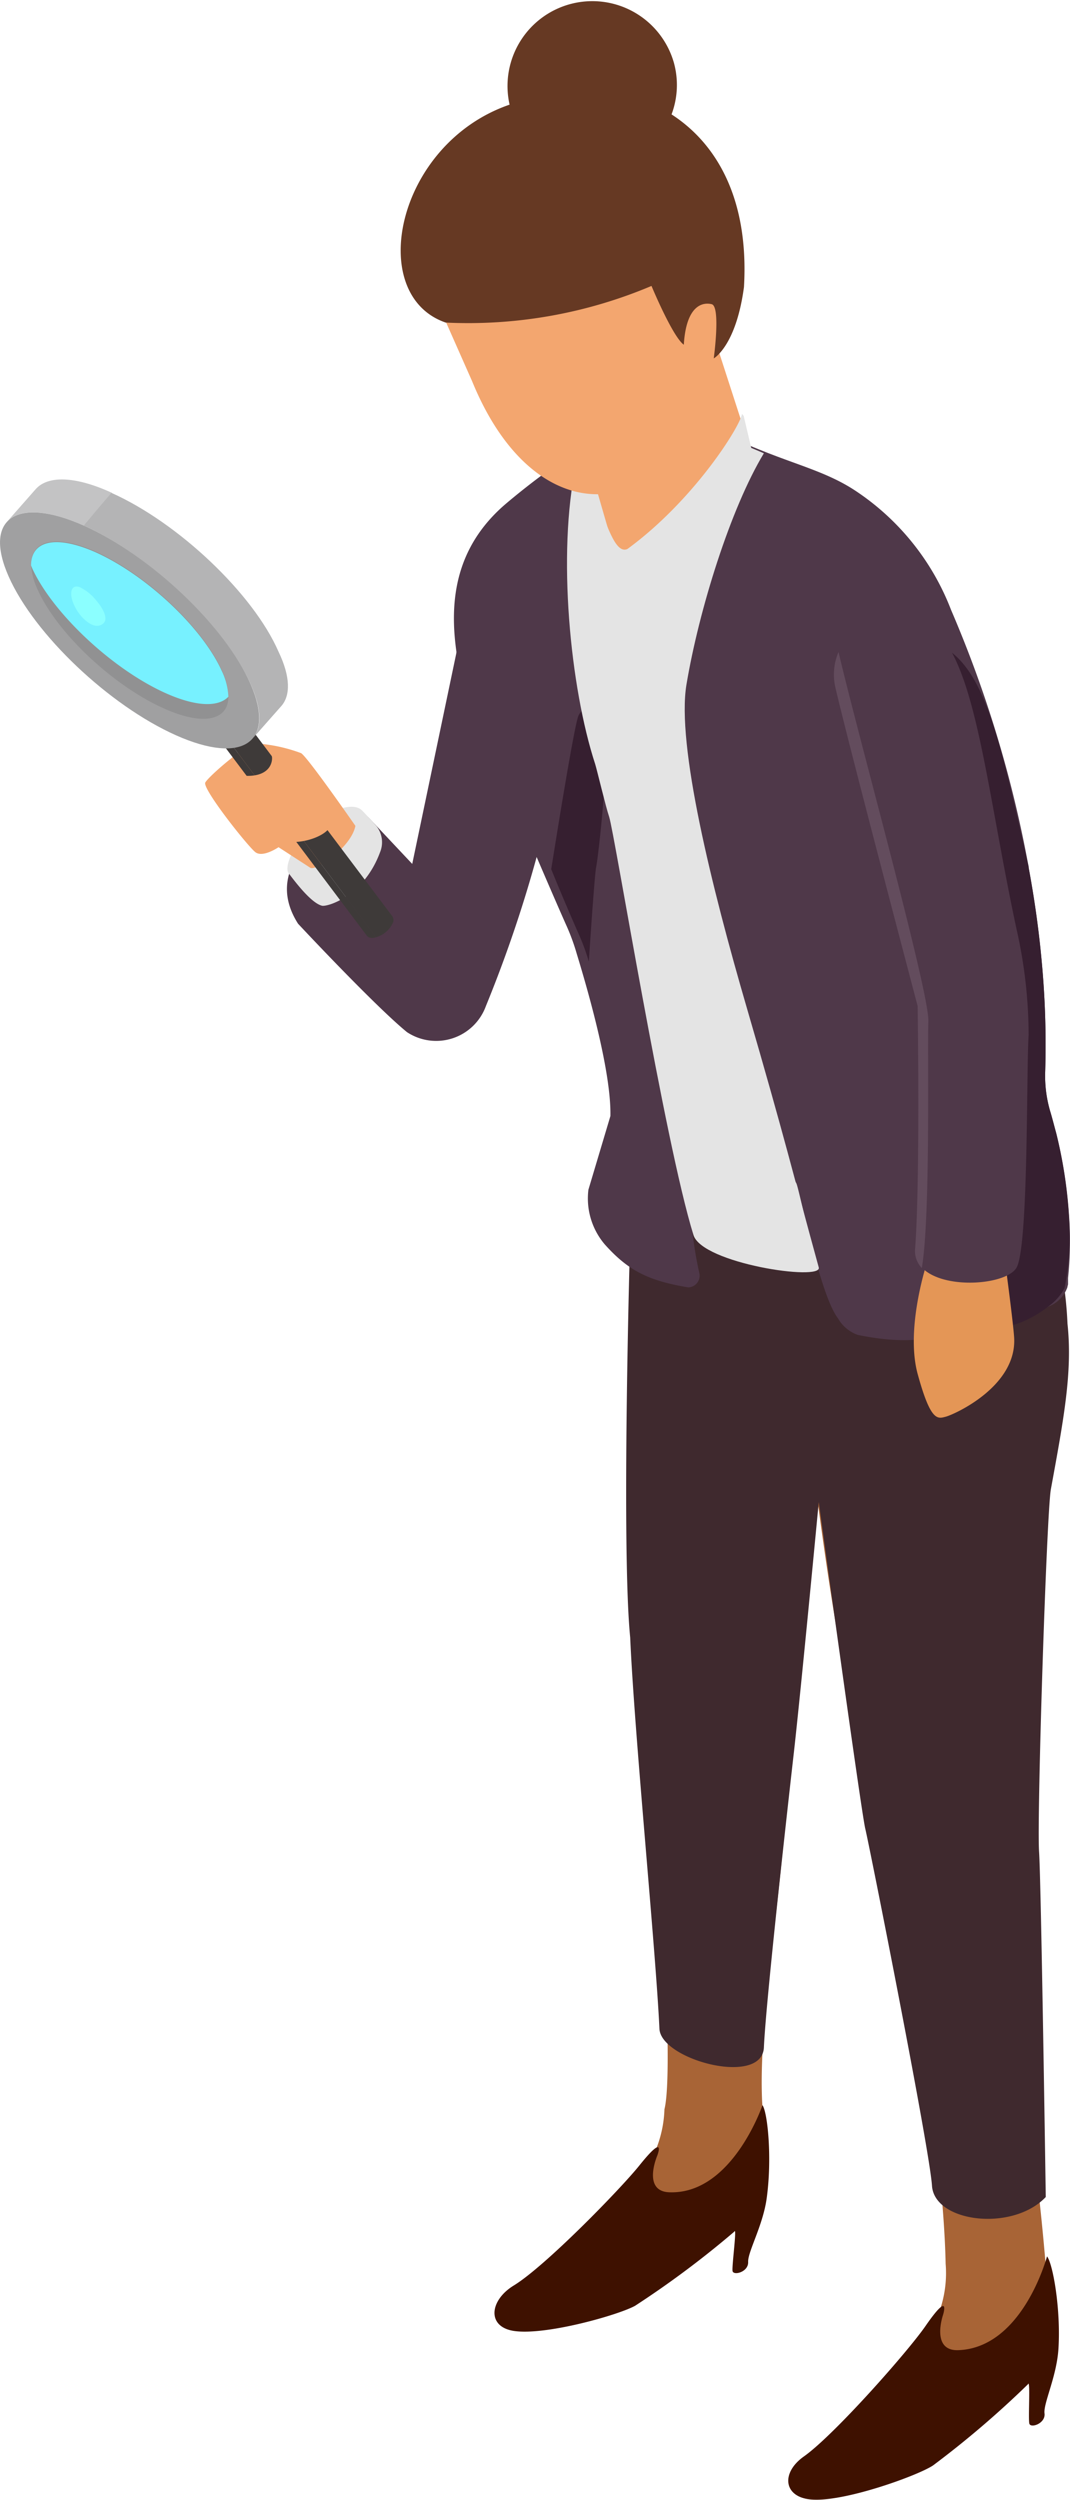
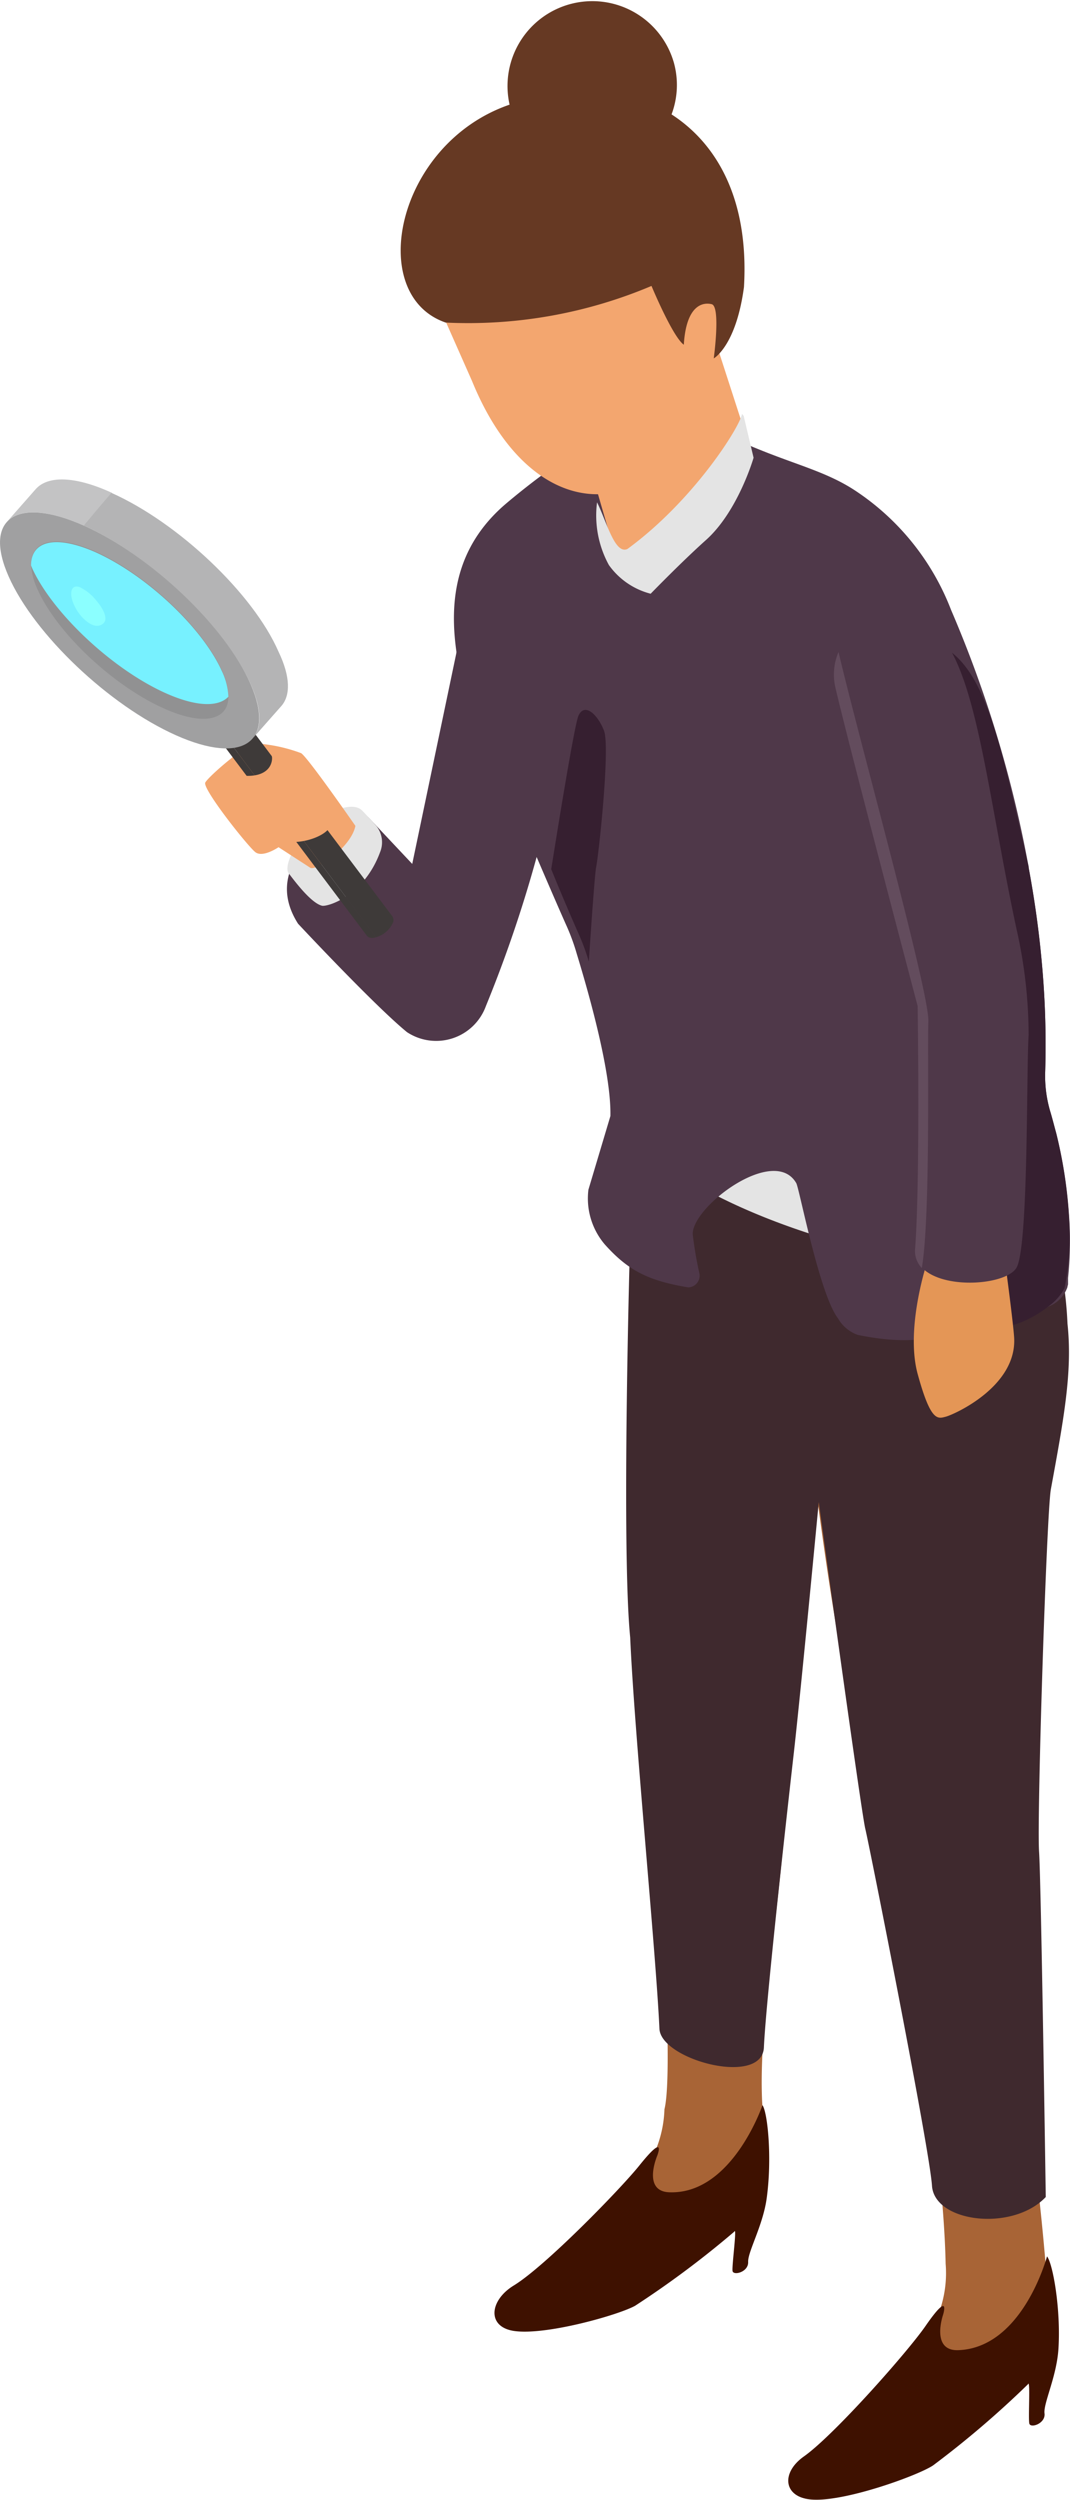
<svg xmlns="http://www.w3.org/2000/svg" viewBox="0 0 76.83 179.4">
  <defs>
    <style>.cls-1{fill:#a86436;}.cls-2{fill:#e4e4e4;}.cls-3{fill:#3f292e;}.cls-4{fill:#4f3849;}.cls-5{fill:#361f30;}.cls-6{fill:#f3a66f;}.cls-7{fill:#e49656;}.cls-8{fill:#3e1100;}.cls-9{fill:#3e3a39;}.cls-10{fill:#c3c3c4;}.cls-11{fill:#b4b4b5;}.cls-12{fill:#a0a0a1;}.cls-13{fill:#919192;}.cls-14{fill:#77f1ff;}.cls-15{fill:#8bffff;}.cls-16{fill:#634c5d;}.cls-17{fill:#663923;}</style>
  </defs>
  <g id="レイヤー_2" data-name="レイヤー 2">
    <g id="_1" data-name="1">
      <path class="cls-1" d="M45.51,82.63a.82.82,0,0,1,0,.31c-.07,1.2-.52,9.15-.26,21.06.23,11.06.47,14.08.53,14.72a1,1,0,0,1,0,.3,22.14,22.14,0,0,0,.59,5.25c.55,2.48,2.17,23.79,1.34,27.1A8.42,8.42,0,0,1,44.12,158c-1.73,1.36-4.15,4.59-5.53,5.59-1.71,1.25-.83,2.09.11,2.26,2.2.39,14.22-7.24,15.34-7.44,1.63-.28.75-6,.68-7.69-.28-6.5,1.74-15.86,2-25.91a2.25,2.25,0,0,1,0-.26c1.83-14.14,2.08-21.06,2.1-21.64v-.08L57.72,81.63a1,1,0,0,0-1-1H46.31a1,1,0,0,0-1,1.28Z" />
      <path class="cls-1" d="M74.67,107.44c1.93-15,.48-21.59.2-23.28,0-.18.87-.63.76-.77-5.28-6.4-22-5.19-22.48-.65-.38,3.8.37,14,.64,17.45a2.56,2.56,0,0,0,1,1.85l1.64,1.22c.23.17,1.77.42,1.8.7C60,118.39,61.54,124.8,62,126a.87.87,0,0,1,.06.45,12.89,12.89,0,0,0,1,5.3c2.12,6.12,4.68,22.58,4.84,30.71a8.19,8.19,0,0,1-1.24,5.05c-2.09,2.8-5,6.57-7,8.24-.06.05-.1.11-.15.16a7,7,0,0,1-1.25.82c-.5.27-.29,1-.25,1,3.74,4.1,12-4.79,16.13-7,3.15-1.69,1.11-6.06,1-7.5-.65-8.19-1.47-11.39-1.19-16.17.36-6.21.92-12.68.46-14.75s-.41-12.33.3-24.61Z" />
      <path class="cls-2" d="M50.28,88.44s3.24,1.91,10.56,1.91c0,0-5.9-12.13-7.21-12.38S50.28,88.44,50.28,88.44Z" />
      <path class="cls-3" d="M74.61,132.91c.15,2.23.48,24.76.48,24.76-2.38,2.51-8,1.83-8.17-.81s-4.5-24.44-4.79-25.62-3.34-23.44-3.34-23.44-1.23,13-1.78,17.91c-.12,1.06-2,17.56-2.16,21.24-.15,2.8-7.39.88-7.5-1.35-.26-5.64-1.8-21.17-2.1-28.09-.5-5-.25-19.84,0-28.71.1-4.11.19-7,.19-7,3.67,3.27,8.66,5.49,13.54,7a59.06,59.06,0,0,0,17.25,2.42,27.84,27.84,0,0,1,.42,3.78c.37,3.46-.27,6.83-1.19,11.86C75.16,108.34,74.44,130.47,74.61,132.91Z" />
      <path class="cls-4" d="M76.69,91.72c0,.17,0,.31,0,.46a1.6,1.6,0,0,0-.05.21,2.3,2.3,0,0,1-1.3,1.35c-.39.21-.83.39-1.29.61a11.11,11.11,0,0,1-2.89.84.76.76,0,0,1-.16,0l-.12,0c-3.24.52-4.73,1.54-9.29.61a2.66,2.66,0,0,1-1.42-1.19c-1.34-1.73-2.79-9.41-3-9.71-1.59-2.73-7.47,1.68-7.43,3.67a26.87,26.87,0,0,0,.48,2.82.84.84,0,0,1-.8,1c-2.89-.48-4.33-1.22-6-3.09a5.09,5.09,0,0,1-1.17-3.92l1.58-5.29c.06-3.08-1.49-8.61-2.42-11.65a15.22,15.22,0,0,0-.7-1.93c-.37-.82-1.14-2.59-2.05-4.71C36.39,56.48,33.2,49,33.2,49c-1-4.27-1.21-9,2.93-12.68.73-.64,2.42-2,3.6-2.8l.12-.08a5.07,5.07,0,0,1,.77-.49c4.25-2.22,6.55-3.8,10.92-1.93l2,.83.58.25.32.13c2.84,1.16,5,1.67,7,3a18,18,0,0,1,6.85,8.54,85.31,85.31,0,0,1,5.57,18.45s0,0,0,.06c.4,2.15.73,4.42.94,6.75a64.14,64.14,0,0,1,.25,7.88,9,9,0,0,0,.4,3c.14.48.27,1,.39,1.43v0a33.58,33.58,0,0,1,.94,6.46A23.77,23.77,0,0,1,76.69,91.72Z" />
      <path class="cls-5" d="M42.8,62.26c-.1.61-.35,4.16-.52,6.75a15.63,15.63,0,0,0-.7-1.92c-.37-.83-1.14-2.6-2-4.71.73-4.58,1.69-10.38,1.95-11,.43-1,1.39-.11,1.84,1.06S43,61.29,42.8,62.26Z" />
-       <path class="cls-2" d="M54.85,32.53c-2.39,3.95-4.66,11.22-5.56,16.6-.72,4.32,1.8,14.51,4.34,23.22,2.77,9.5,3.29,11.81,5.16,18.61.26,1-8.41-.29-9-2.34-2.07-6.67-5.67-28.86-6.05-30-.25-.74-.86-3.31-1-3.77C40.94,49.35,40,39.7,41.36,33.38c4.25-2.22,6.55-3.79,10.93-1.93l2,.84Z" />
      <path class="cls-6" d="M51.44,24.69l2.14,6.61a1,1,0,0,1,0,.62,23.23,23.23,0,0,1-3.75,7.32c-1.81,2.12-5.09,2.12-5.9-.39-.27-.85-1.47-5.07-1.85-6.33a1,1,0,0,1,0-.71l2.74-6.24a1,1,0,0,1,.72-.58l4.69-1A1,1,0,0,1,51.44,24.69Z" />
      <path class="cls-6" d="M50.63,18.93l-.22-1.18c-1-6-3.85-9.9-11-9.41-4.3.29-8.1,4.44-8.52,8.43a11.84,11.84,0,0,0,.73,5.44l2.28,5.15c2.5,6.12,6.46,8.69,10.14,8,4.58-.86,5.83-3.3,6.93-7.51A17.71,17.71,0,0,0,51.51,25c.65-.95.69-3.46.43-4.76A1.54,1.54,0,0,0,50.63,18.93Z" />
      <path class="cls-2" d="M45.05,39.4c-.91.41-1.5-2-2.18-3.35a7.41,7.41,0,0,0,.85,4.5,5.3,5.3,0,0,0,3,2.06s2.23-2.3,4-3.88c2.29-2.07,3.39-5.88,3.39-5.88l-.71-3-.12-.15C53.13,30.64,49.79,35.94,45.05,39.4Z" />
      <path class="cls-5" d="M76.79,87.75a18.43,18.43,0,0,1-.35,4.7,3.93,3.93,0,0,1-1.14,1.29c-1.13.89-2.83,1.73-4.18,1.45-1.15-.23-2-1.26-2.06-3.76-.06-5-.58-17.4-.58-17.4s-5.64-18.25-6.85-22.47,4.4-8,7.67-3.75c2,2.53,3.06,7.85,4.56,14.38,0,0,0,0,0,.06.4,2.15.73,4.42.94,6.75a64.14,64.14,0,0,1,.25,7.88,9,9,0,0,0,.4,3c.14.48.27,1,.39,1.43v0A33.58,33.58,0,0,1,76.79,87.75Z" />
      <path class="cls-7" d="M72.82,96c.2,3.52-4.33,5.52-4.91,5.67s-1.07.38-2-3c-.89-3.13.5-7.57.63-8a.45.45,0,0,0,0-.11,30.72,30.72,0,0,0,.28-3.27c1.78-.52,3.7-1,5.53-1.32-.15,1.92-.25,3.32-.28,3.71a.79.79,0,0,0,0,.22C72.19,90.63,72.76,95,72.82,96Z" />
      <path class="cls-8" d="M75.18,161.93c.41.5,1,3.73.82,6.64-.13,2-1.09,3.91-1,4.63s-1,1.09-1.09.73.09-3.27-.1-2.82A69,69,0,0,1,67,176.93c-1.09.73-6.37,2.64-8.73,2.45-2-.15-2.23-1.9-.55-3.09,2.18-1.54,7.48-7.54,8.74-9.37,1.82-2.63,1.26-.81,1.26-.81s-.92,2.63,1.1,2.55C73.45,168.48,75.18,161.93,75.18,161.93Z" />
      <path class="cls-8" d="M54.75,151.08c.37.53.7,3.8.3,6.69-.27,1.95-1.36,3.83-1.33,4.56s-1.06,1-1.12.65.34-3.27.12-2.82a68.38,68.38,0,0,1-7.11,5.31c-1.12.64-6.42,2.16-8.72,1.81-1.94-.3-1.75-2.19,0-3.26,2.26-1.38,7.6-6.86,9-8.59,2-2.5,1.3-.72,1.3-.72s-1.1,2.56.88,2.62C52.57,157.49,54.75,151.08,54.75,151.08Z" />
      <path class="cls-4" d="M26.55,58.76,29.6,62l4.27-20.4c.47-1.12,3-.14,2.52.3l3.82,12.39A93.67,93.67,0,0,1,34.89,72.2a3.8,3.8,0,0,1-5.67,1.87c-2.36-1.93-7.82-7.78-7.82-7.78-1.71-2.69-.28-4.7.68-5.85S25.42,57.44,26.55,58.76Z" />
      <path class="cls-2" d="M23.12,65c.38.09,3-.67,4.17-3.84A1.87,1.87,0,0,0,27,59.25c-.42-.48-.91-1-1.05-1.13-.66-.57-2.3,0-3.57,1.19s-2,2.91-1.66,3.35S22.3,64.8,23.12,65Z" />
      <path class="cls-6" d="M25.52,59.27c-.3,1.53-2.85,3.29-3.25,3L20,60.8s-1.12.77-1.66.36-3.83-4.56-3.6-5,2.92-2.76,3.6-2.81a11.43,11.43,0,0,1,3.28.7C22.09,54.33,25.52,59.27,25.52,59.27Z" />
      <path class="cls-9" d="M26.34,67.15,15.46,52.69c.11.16.37.21.69.11L27,67.26C26.71,67.36,26.46,67.31,26.34,67.15Z" />
      <path class="cls-9" d="M17.29,51.31,28.18,65.77a.5.5,0,0,1,.05.41A1.87,1.87,0,0,1,27,67.26L16.15,52.8a1.84,1.84,0,0,0,1.19-1.08A.44.44,0,0,0,17.29,51.31Z" />
      <path class="cls-9" d="M16.15,52.8c-.53.16-.86-.07-.74-.52A1.84,1.84,0,0,1,16.6,51.2c.53-.16.86.08.74.52A1.84,1.84,0,0,1,16.15,52.8Z" />
      <path class="cls-10" d="M.48,37.47l2.06-2.34c.85-1,2.8-1,5.5.24L6,37.71C3.27,36.51,1.33,36.5.48,37.47Z" />
      <path class="cls-11" d="M20.2,50.67,18.14,53c.66-.75.67-2.08-.14-3.9C16.17,45,10.78,39.85,6,37.71L8,35.37c4.8,2.14,10.19,7.24,12,11.4C20.87,48.58,20.86,49.92,20.2,50.67Z" />
      <path class="cls-12" d="M6,37.71c4.8,2.14,10.19,7.24,12,11.4s-.56,5.8-5.36,3.66S2.46,45.53.62,41.37,1.18,35.58,6,37.71Z" />
      <path class="cls-13" d="M16.4,50c0,1.67-1.75,2.11-4.52.89-3.65-1.58-7.75-5.41-9.16-8.54a4.82,4.82,0,0,1-.49-1.82c0-1.73,1.69-2.21,4.51-1,3.65,1.59,7.75,5.41,9.17,8.54A4.75,4.75,0,0,1,16.4,50Z" />
      <path class="cls-14" d="M16.4,50c-.71.74-2.24.73-4.38-.2-3.85-1.68-8.2-5.74-9.7-9l-.09-.22c0-1.73,1.69-2.21,4.51-1,3.65,1.59,7.75,5.41,9.17,8.54A4.75,4.75,0,0,1,16.4,50Z" />
      <path class="cls-15" d="M5.71,44.07c-.81-1.08-.78-2.2,0-1.94a3.41,3.41,0,0,1,1.23,1c.5.59.83,1.28.49,1.6C6.82,45.28,6,44.45,5.71,44.07Z" />
      <path class="cls-6" d="M20.6,60.38c1.22.24,3.21-.53,3.13-1.3s-3-4.29-3.13-4.45a2.4,2.4,0,0,0-1.09-.38c.07.1.14,1.47-1.81,1.43s-2.17-.26-1.14,1.65S20.6,60.38,20.6,60.38Z" />
      <path class="cls-4" d="M73.86,74.28c-.17,2.45,0,14.77-.83,16.62-.6,1.32-5.3,1.71-6.84.06a1.75,1.75,0,0,1-.48-1.4c.37-4.94.18-17.4.18-17.4S61,53.68,60,49.41a4.14,4.14,0,0,1,.21-2.62A4.29,4.29,0,0,1,67.84,46C70.25,49.38,71,57.4,73,66.72A34.64,34.64,0,0,1,73.86,74.28Z" />
      <path class="cls-16" d="M66.19,91a1.75,1.75,0,0,1-.48-1.4c.37-4.94.18-17.4.18-17.4S61,53.68,60,49.41a4.14,4.14,0,0,1,.21-2.62c1.36,5.84,6.53,24.42,6.45,26.5S66.83,87.25,66.19,91Z" />
      <path class="cls-17" d="M48.22,8.21a6,6,0,0,0,.17-3.7,6.09,6.09,0,0,0-11.8,3C28.45,10.31,26.23,21.16,32,23.15a33.8,33.8,0,0,0,14.78-2.63s1.51,3.64,2.32,4.22c.17-2.82,1.34-3.07,2-2.91s.15,3.89.15,3.89,1.6-.87,2.17-5.12C53.79,14.25,51.44,10.29,48.22,8.21Z" />
    </g>
  </g>
</svg>